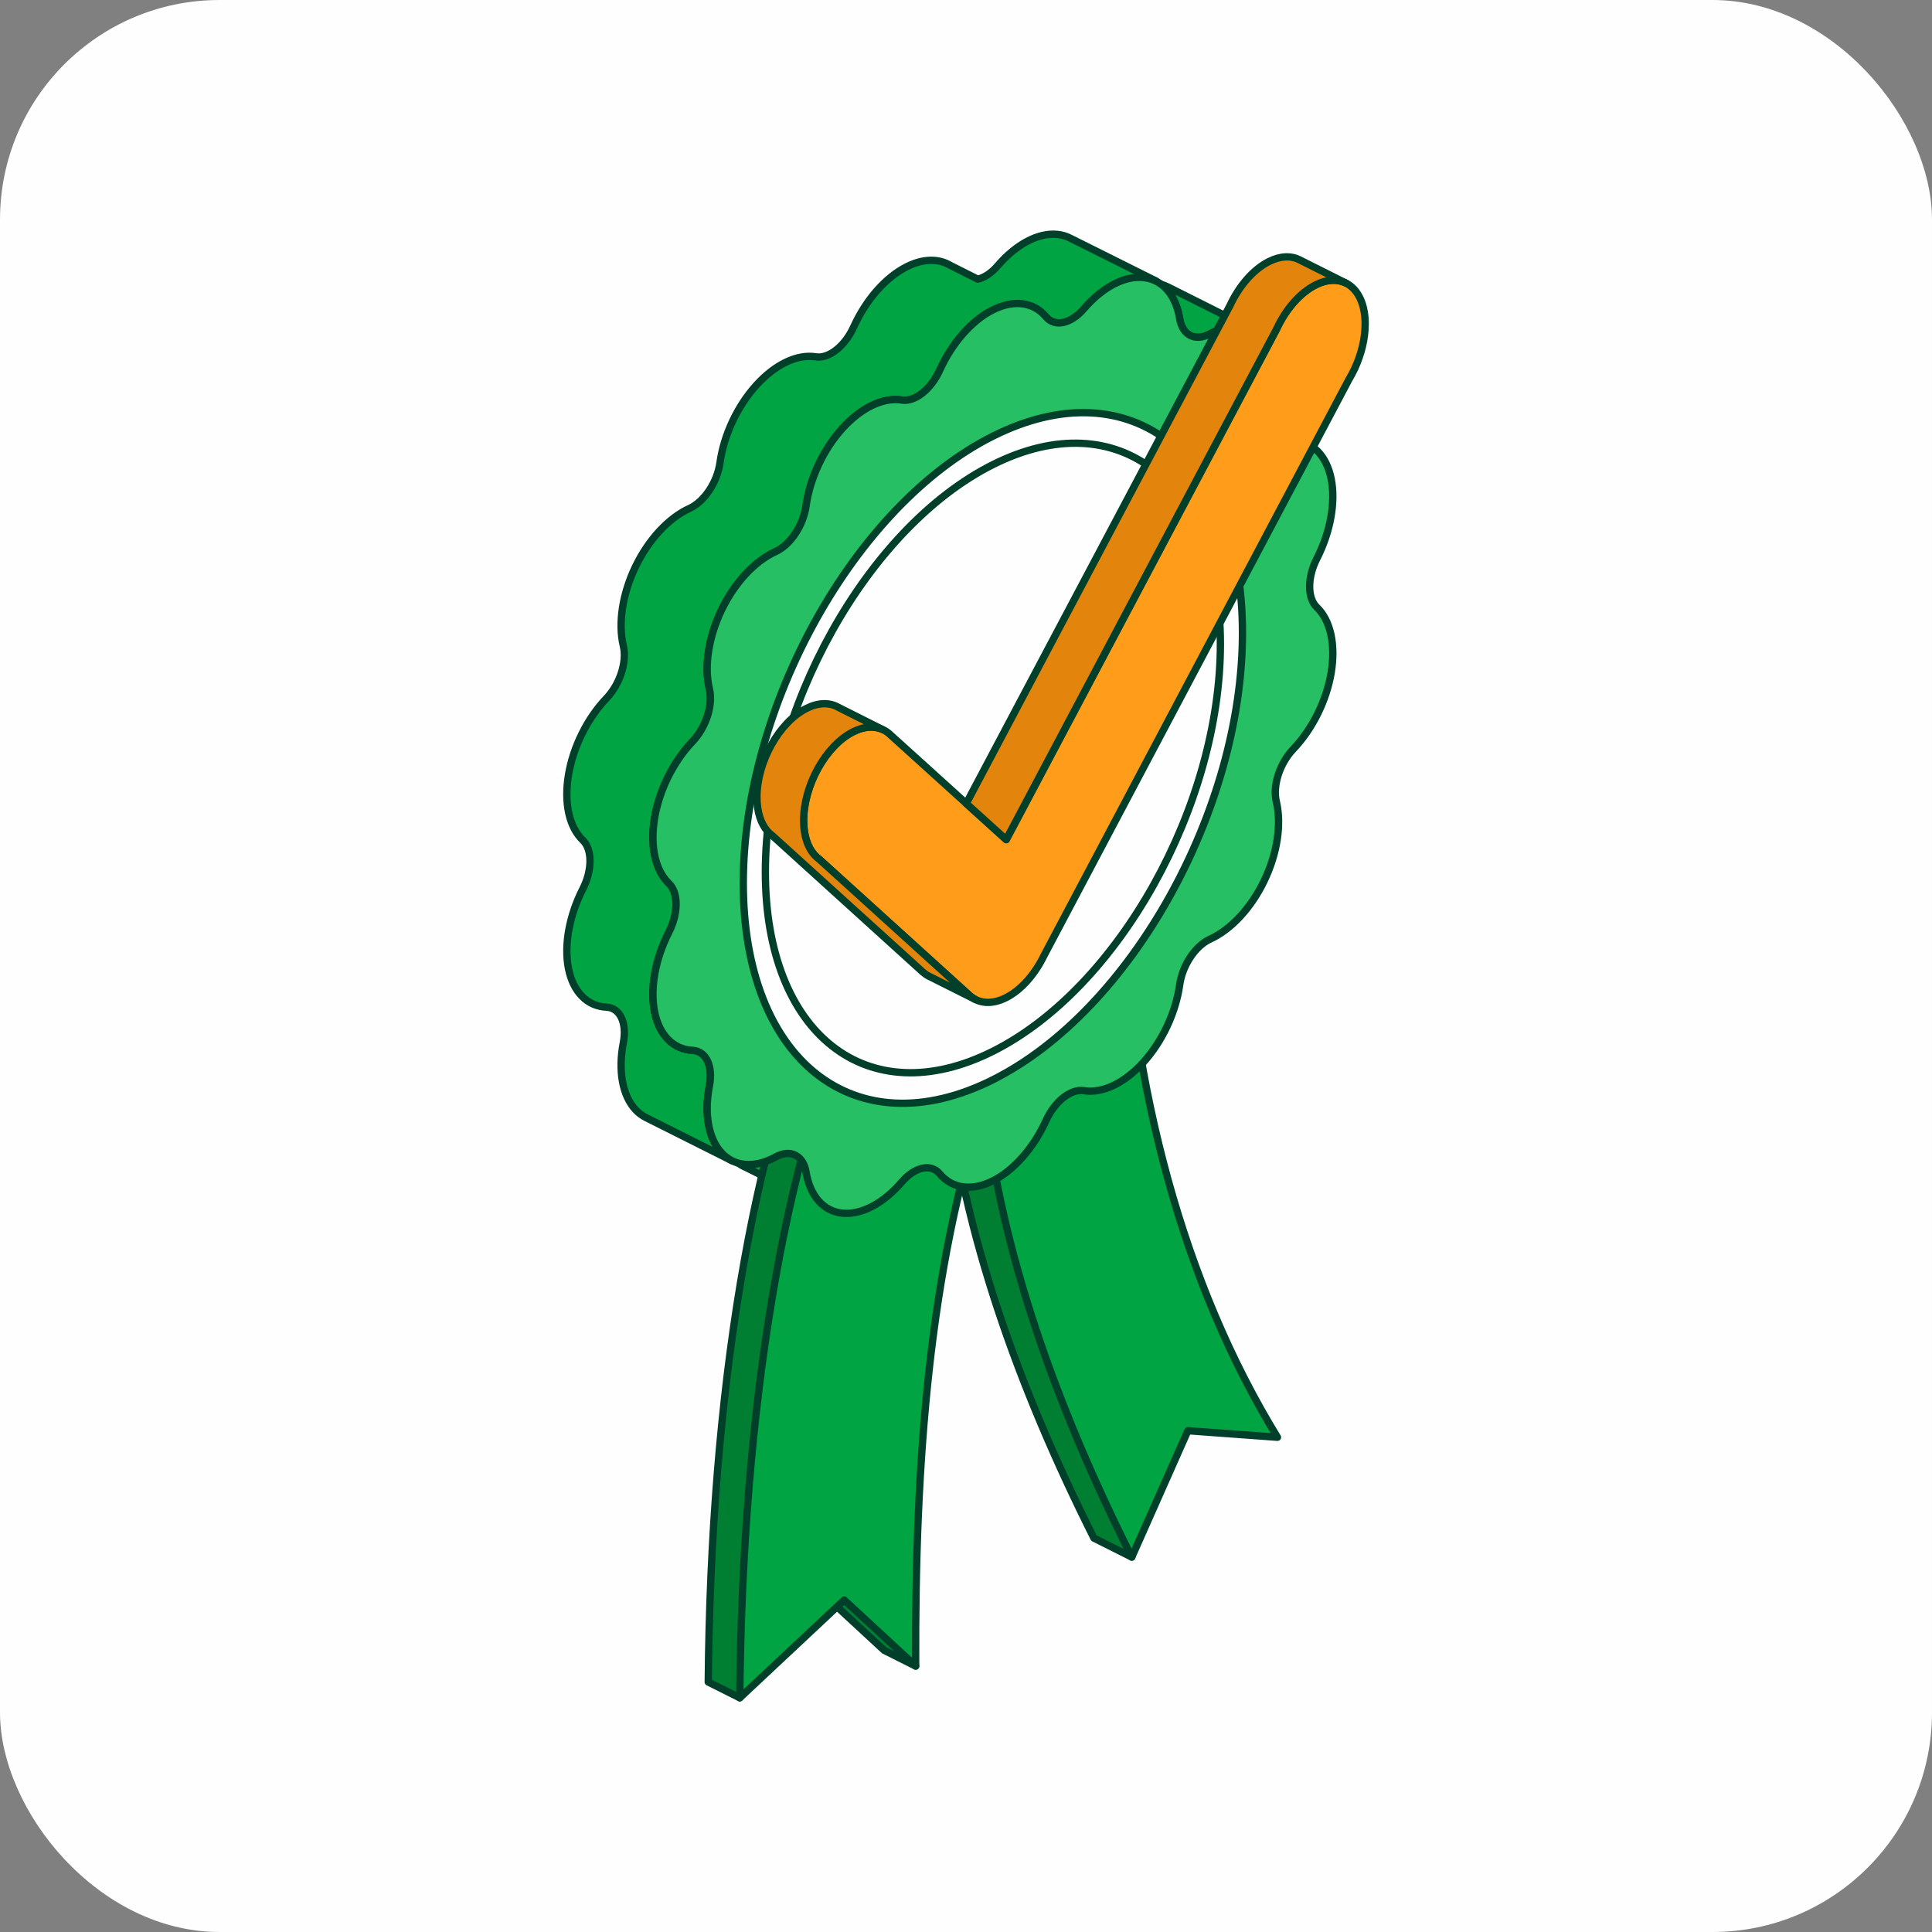
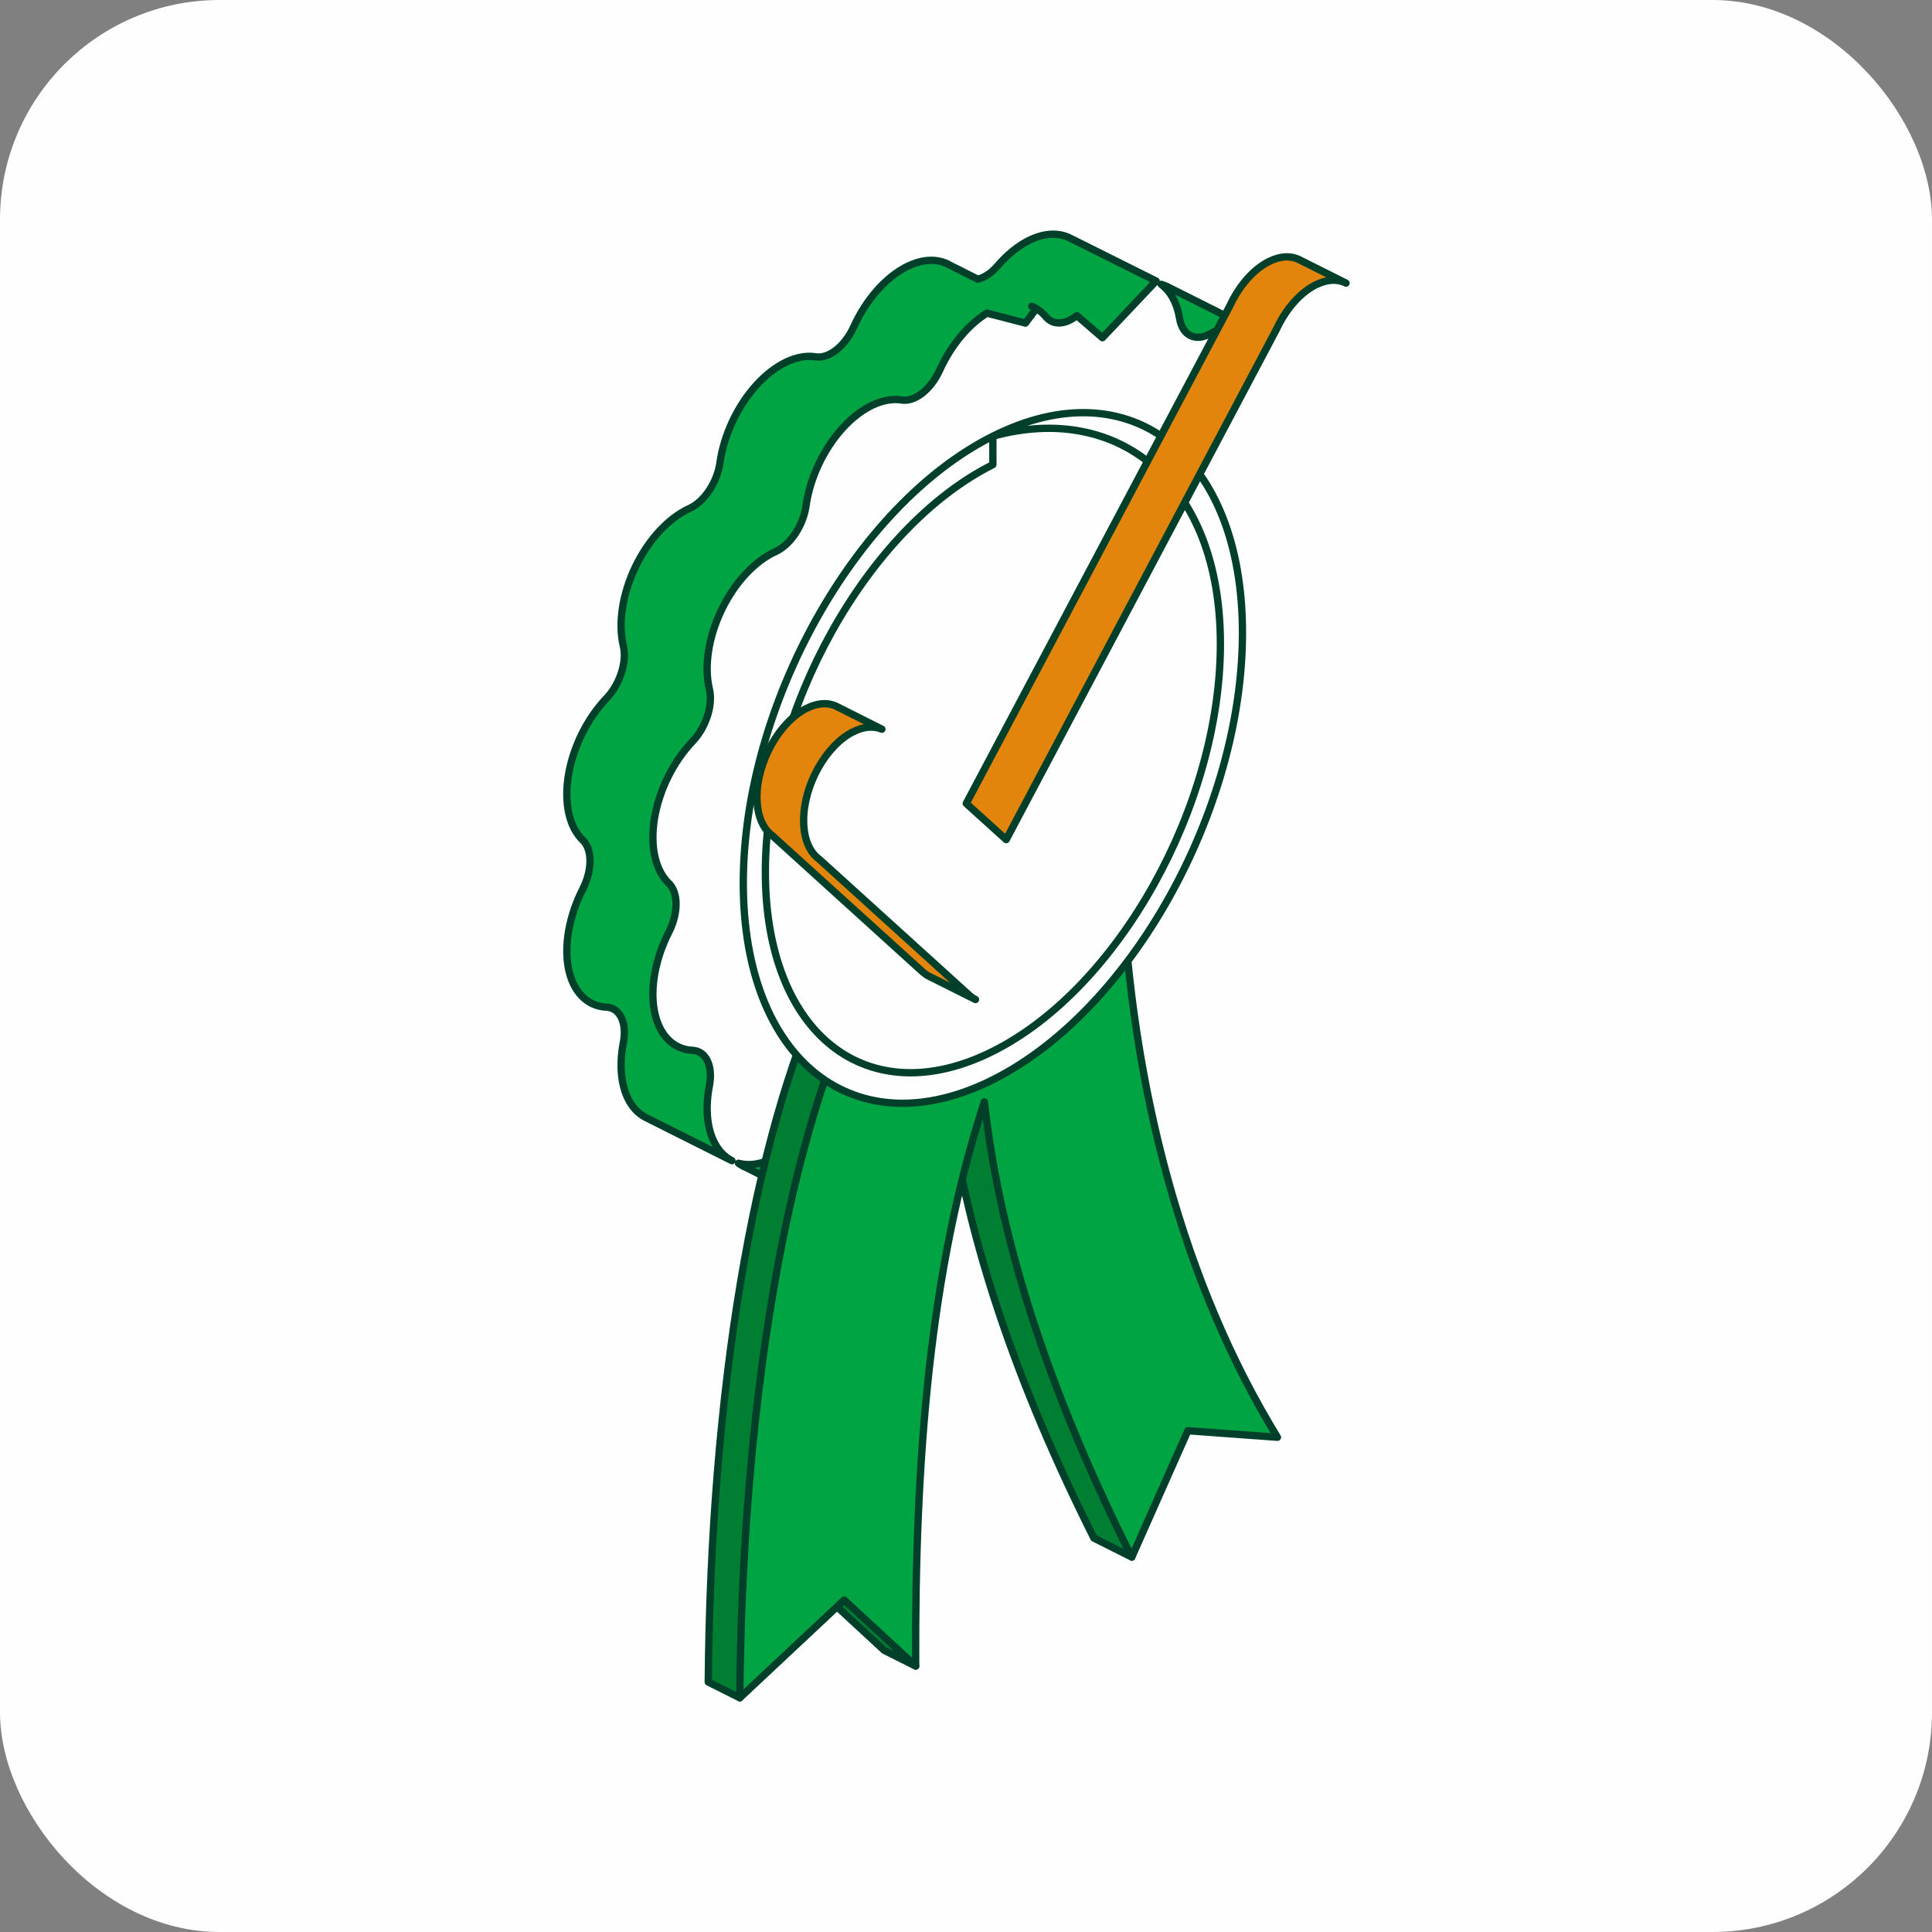
<svg xmlns="http://www.w3.org/2000/svg" width="132" height="132" viewBox="0 0 132 132" fill="none">
  <rect x="0" y="0" width="132" height="132" fill="#808080" stroke="none" />
  <rect width="132" height="132" rx="15" fill="#FFFEFF" />
  <path d="M50.457 79.475C51.209 79.681 52.092 79.54 52.999 79.043C54.005 78.491 54.887 78.932 55.075 80.081C55.263 81.236 55.779 82.097 56.523 82.547L50.989 79.774C50.799 79.697 50.623 79.597 50.459 79.477L50.457 79.475ZM66.802 19.076C67.254 18.97 67.739 18.654 68.173 18.148C69.44 16.674 70.95 15.882 72.24 16.014C72.57 16.049 72.874 16.141 73.151 16.288L78.988 19.201L75.323 23.074L73.574 21.563C72.796 22.186 71.96 22.244 71.466 21.651C71.271 21.418 71.049 21.227 70.806 21.082L70.061 22.074L67.433 21.394C66.153 22.179 64.973 23.593 64.202 25.292C63.604 26.608 62.504 27.474 61.614 27.33C60.347 27.126 58.837 27.846 57.547 29.274C56.256 30.702 55.336 32.665 55.07 34.565C54.882 35.9 53.999 37.225 52.994 37.683C51.563 38.334 50.191 39.812 49.298 41.665C48.406 43.518 48.096 45.527 48.467 47.079C48.727 48.169 48.238 49.69 47.315 50.658C46.002 52.036 45.04 53.977 44.72 55.89C44.402 57.803 44.764 59.459 45.698 60.354C46.354 60.983 46.354 62.399 45.698 63.685C44.764 65.516 44.4 67.537 44.72 69.131C45.038 70.724 46.002 71.701 47.315 71.761C48.238 71.804 48.727 72.834 48.467 74.185C48.096 76.109 48.406 77.807 49.298 78.766C49.51 78.994 49.749 79.172 50.009 79.302L44.13 76.354C43.87 76.223 43.631 76.043 43.419 75.817C42.527 74.859 42.217 73.16 42.588 71.237C42.848 69.886 42.359 68.855 41.436 68.812C40.123 68.751 39.161 67.775 38.841 66.183C38.523 64.59 38.885 62.569 39.819 60.736C40.475 59.449 40.475 58.033 39.819 57.406C38.885 56.511 38.521 54.855 38.841 52.942C39.159 51.029 40.123 49.088 41.436 47.71C42.359 46.741 42.848 45.221 42.588 44.13C42.217 42.579 42.527 40.57 43.419 38.717C44.311 36.863 45.684 35.386 47.115 34.734C48.12 34.276 49.002 32.951 49.191 31.616C49.457 29.715 50.377 27.752 51.668 26.324C52.958 24.896 54.468 24.176 55.735 24.38C56.625 24.524 57.724 23.657 58.323 22.342C59.174 20.468 60.521 18.939 61.954 18.221C63.058 17.667 64.111 17.646 64.925 18.131L66.8 19.073L66.802 19.076ZM79.335 19.427C79.489 19.47 79.636 19.527 79.778 19.597L85.657 22.546C84.821 22.126 83.764 22.21 82.672 22.808C81.667 23.36 80.784 22.919 80.596 21.771C80.424 20.713 79.978 19.904 79.333 19.427H79.335ZM70.493 20.926L70.806 21.083C70.705 21.023 70.601 20.97 70.493 20.926Z" fill="#00A443" stroke="#00402A" stroke-width="0.5" stroke-linejoin="round" />
  <path d="M66.489 65.447L74.493 58.866C75.126 73.388 78.748 86.728 85.125 97.119L79.005 96.671L77.326 106.384L74.741 105.088C69.57 94.793 65.819 84.281 64.669 73.984C60.391 84.793 61.518 111.011 62.561 113.831L60.407 112.751L55.524 108.238L50.544 116L48.39 114.92C48.554 95.165 51.447 77.818 56.347 67.28L66.488 65.451L66.489 65.447Z" fill="#007F33" stroke="#00402A" stroke-width="0.5" stroke-linejoin="round" />
  <path d="M68.643 66.527L76.647 59.946C77.28 74.468 80.902 87.809 87.279 98.199L81.159 97.751L77.326 106.385C72.155 96.089 68.404 85.577 67.253 75.281C63.522 86.715 62.501 99.75 62.561 113.831L57.678 109.318L50.544 116C50.709 96.245 53.601 78.898 58.501 68.36L68.642 66.531L68.643 66.527Z" fill="#00A443" stroke="#00402A" stroke-width="0.5" stroke-linejoin="round" />
-   <path d="M64.205 25.292C65.057 23.418 66.404 21.889 67.837 21.171C69.269 20.452 70.616 20.631 71.468 21.651C72.066 22.367 73.165 22.131 74.056 21.095C75.323 19.621 76.832 18.829 78.123 18.961C79.413 19.095 80.333 20.135 80.6 21.769C80.788 22.916 81.67 23.356 82.675 22.806C84.106 22.021 85.479 22.124 86.371 23.082C87.264 24.04 87.573 25.739 87.202 27.663C86.942 29.014 87.431 30.044 88.354 30.087C89.667 30.148 90.63 31.124 90.95 32.716C91.267 34.309 90.905 36.33 89.972 38.163C89.315 39.45 89.315 40.866 89.972 41.494C90.905 42.388 91.269 44.044 90.95 45.958C90.632 47.871 89.667 49.811 88.354 51.19C87.431 52.158 86.942 53.679 87.202 54.769C87.573 56.32 87.264 58.33 86.371 60.183C85.479 62.036 84.106 63.514 82.675 64.165C81.67 64.623 80.788 65.948 80.6 67.283C80.333 69.184 79.413 71.147 78.123 72.575C76.832 74.003 75.323 74.723 74.056 74.519C73.165 74.375 72.066 75.243 71.468 76.558C70.616 78.431 69.269 79.96 67.837 80.679C66.404 81.397 65.057 81.219 64.205 80.199C63.607 79.482 62.508 79.719 61.617 80.754C60.35 82.228 58.841 83.02 57.55 82.888C56.259 82.755 55.34 81.714 55.073 80.08C54.885 78.934 54.003 78.493 52.998 79.043C51.567 79.828 50.194 79.726 49.302 78.767C48.409 77.809 48.1 76.11 48.471 74.187C48.731 72.836 48.242 71.806 47.319 71.763C46.006 71.701 45.043 70.726 44.724 69.133C44.406 67.54 44.768 65.519 45.701 63.688C46.358 62.401 46.358 60.985 45.701 60.358C44.768 59.463 44.404 57.807 44.724 55.894C45.041 53.98 46.006 52.04 47.319 50.662C48.242 49.693 48.731 48.172 48.471 47.082C48.1 45.531 48.409 43.522 49.302 41.668C50.194 39.815 51.567 38.338 52.998 37.686C54.003 37.228 54.885 35.903 55.073 34.568C55.34 32.667 56.259 30.704 57.55 29.278C58.841 27.85 60.35 27.13 61.617 27.334C62.508 27.478 63.607 26.61 64.205 25.295V25.292Z" fill="#26BF64" stroke="#00402A" stroke-width="0.5" stroke-linejoin="round" />
-   <path d="M67.836 29.802C77.248 25.083 84.889 31.103 84.889 43.237C84.889 55.371 77.248 69.052 67.836 73.772C58.425 78.491 50.784 72.471 50.784 60.337C50.784 48.203 58.424 34.522 67.836 29.802ZM67.836 31.746C76.415 27.445 83.381 32.932 83.381 43.993C83.381 55.054 76.417 67.527 67.836 71.828C59.258 76.129 52.292 70.642 52.292 59.581C52.292 48.52 59.256 36.047 67.836 31.746Z" fill="#FFFEFF" stroke="#00402A" stroke-width="0.5" stroke-linejoin="round" />
-   <path d="M87.214 22.494C87.835 21.157 88.8 20.014 89.886 19.468C91.755 18.531 93.273 19.727 93.273 22.136C93.273 23.146 93.006 24.21 92.56 25.174C92.438 25.434 92.305 25.688 92.158 25.931L71.338 65.269C70.717 66.551 69.777 67.642 68.725 68.168C67.741 68.662 66.855 68.564 66.236 68.008V68.007L66.224 67.996L55.976 58.707C55.851 58.618 55.735 58.513 55.629 58.391C55.176 57.875 54.907 57.077 54.907 56.06C54.907 53.651 56.425 50.934 58.294 49.996C59.249 49.517 60.113 49.595 60.73 50.11C60.771 50.144 60.81 50.18 60.849 50.218L68.751 57.366L87.219 22.494H87.214Z" fill="#FF9C1A" stroke="#00402A" stroke-width="0.5" stroke-linejoin="round" />
+   <path d="M67.836 29.802C77.248 25.083 84.889 31.103 84.889 43.237C84.889 55.371 77.248 69.052 67.836 73.772C58.425 78.491 50.784 72.471 50.784 60.337C50.784 48.203 58.424 34.522 67.836 29.802ZC76.415 27.445 83.381 32.932 83.381 43.993C83.381 55.054 76.417 67.527 67.836 71.828C59.258 76.129 52.292 70.642 52.292 59.581C52.292 48.52 59.256 36.047 67.836 31.746Z" fill="#FFFEFF" stroke="#00402A" stroke-width="0.5" stroke-linejoin="round" />
  <path d="M66.648 68.291L63.46 66.694C63.311 66.62 63.175 66.524 63.046 66.411V66.409L63.034 66.399L52.786 57.109C52.661 57.02 52.545 56.915 52.439 56.794C51.986 56.278 51.717 55.479 51.717 54.462C51.717 52.054 53.235 49.337 55.104 48.399C55.911 47.994 56.653 47.987 57.236 48.304L60.251 49.82C59.697 49.59 59.022 49.631 58.292 49.996C56.423 50.934 54.906 53.65 54.906 56.06C54.906 57.077 55.176 57.877 55.627 58.391C55.733 58.513 55.849 58.618 55.974 58.707L66.223 67.996L66.235 68.007V68.008C66.361 68.122 66.5 68.218 66.648 68.291ZM66.017 54.898L84.026 20.895C84.646 19.558 85.612 18.414 86.698 17.869C87.481 17.477 88.201 17.458 88.775 17.746L91.963 19.343C91.391 19.055 90.669 19.074 89.886 19.467C88.8 20.012 87.833 21.155 87.214 22.492L68.746 57.364L66.017 54.896V54.898Z" fill="#E3850D" stroke="#00402A" stroke-width="0.5" stroke-linejoin="round" />
</svg>